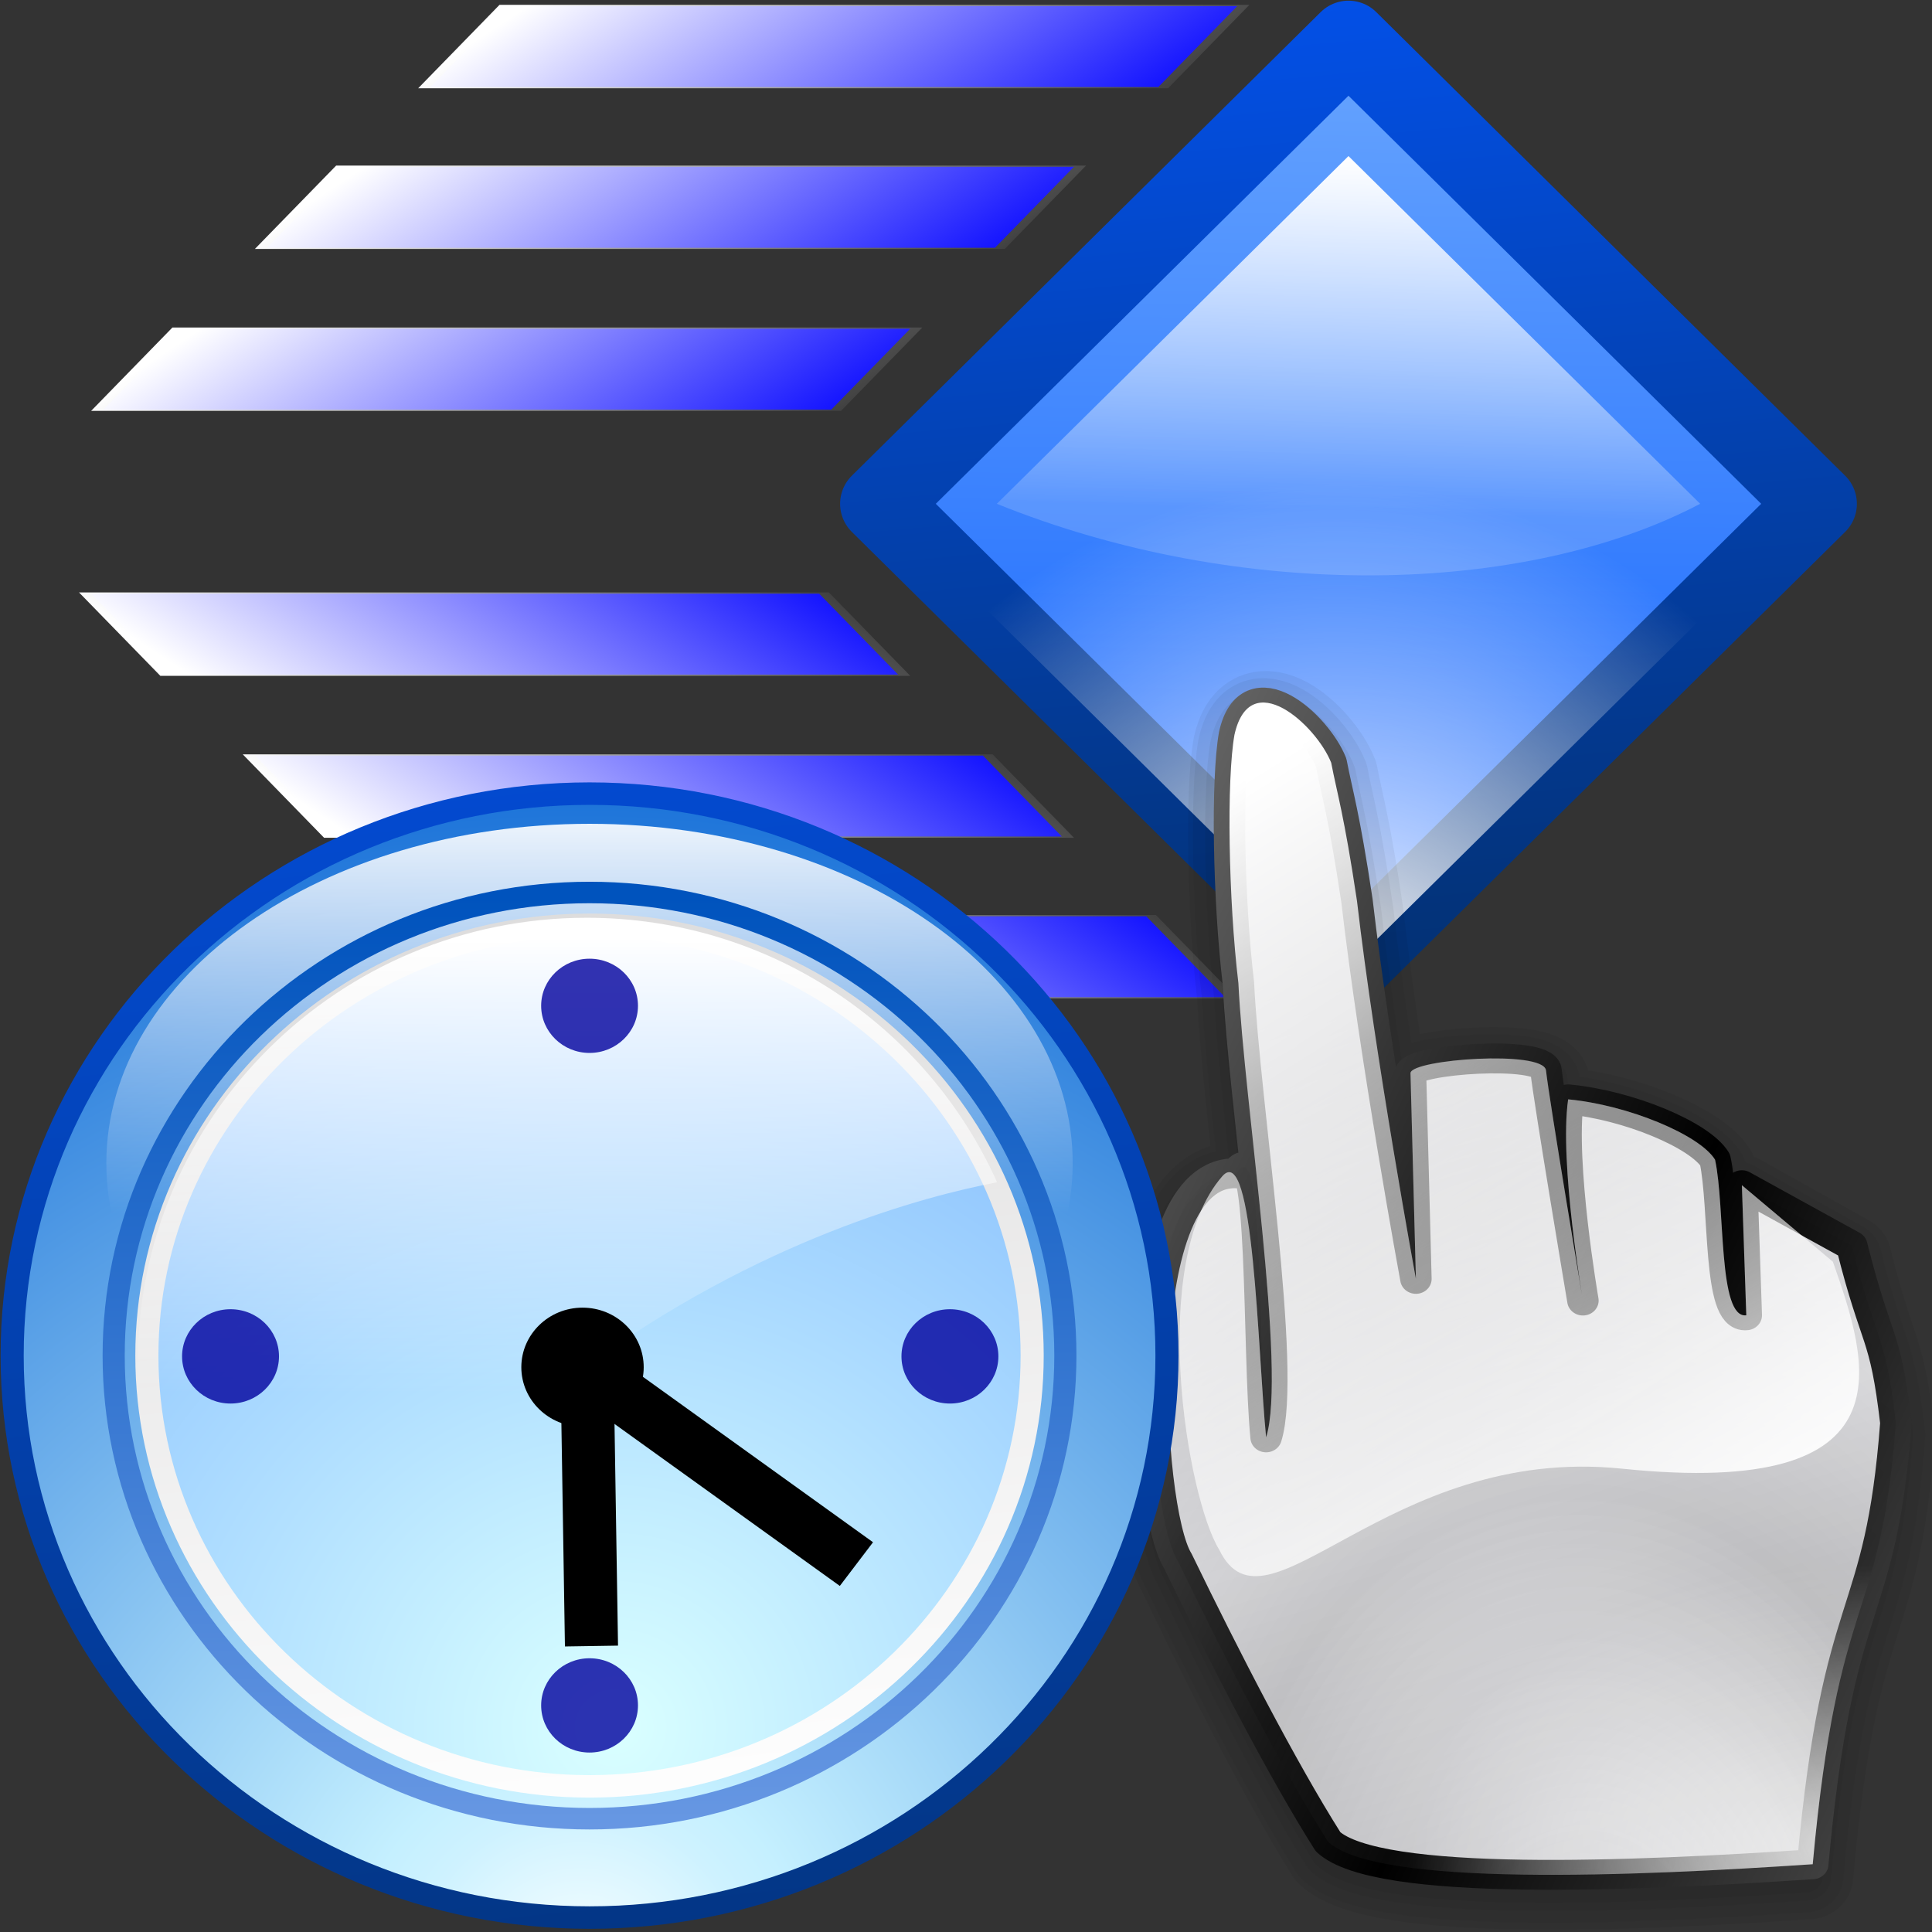
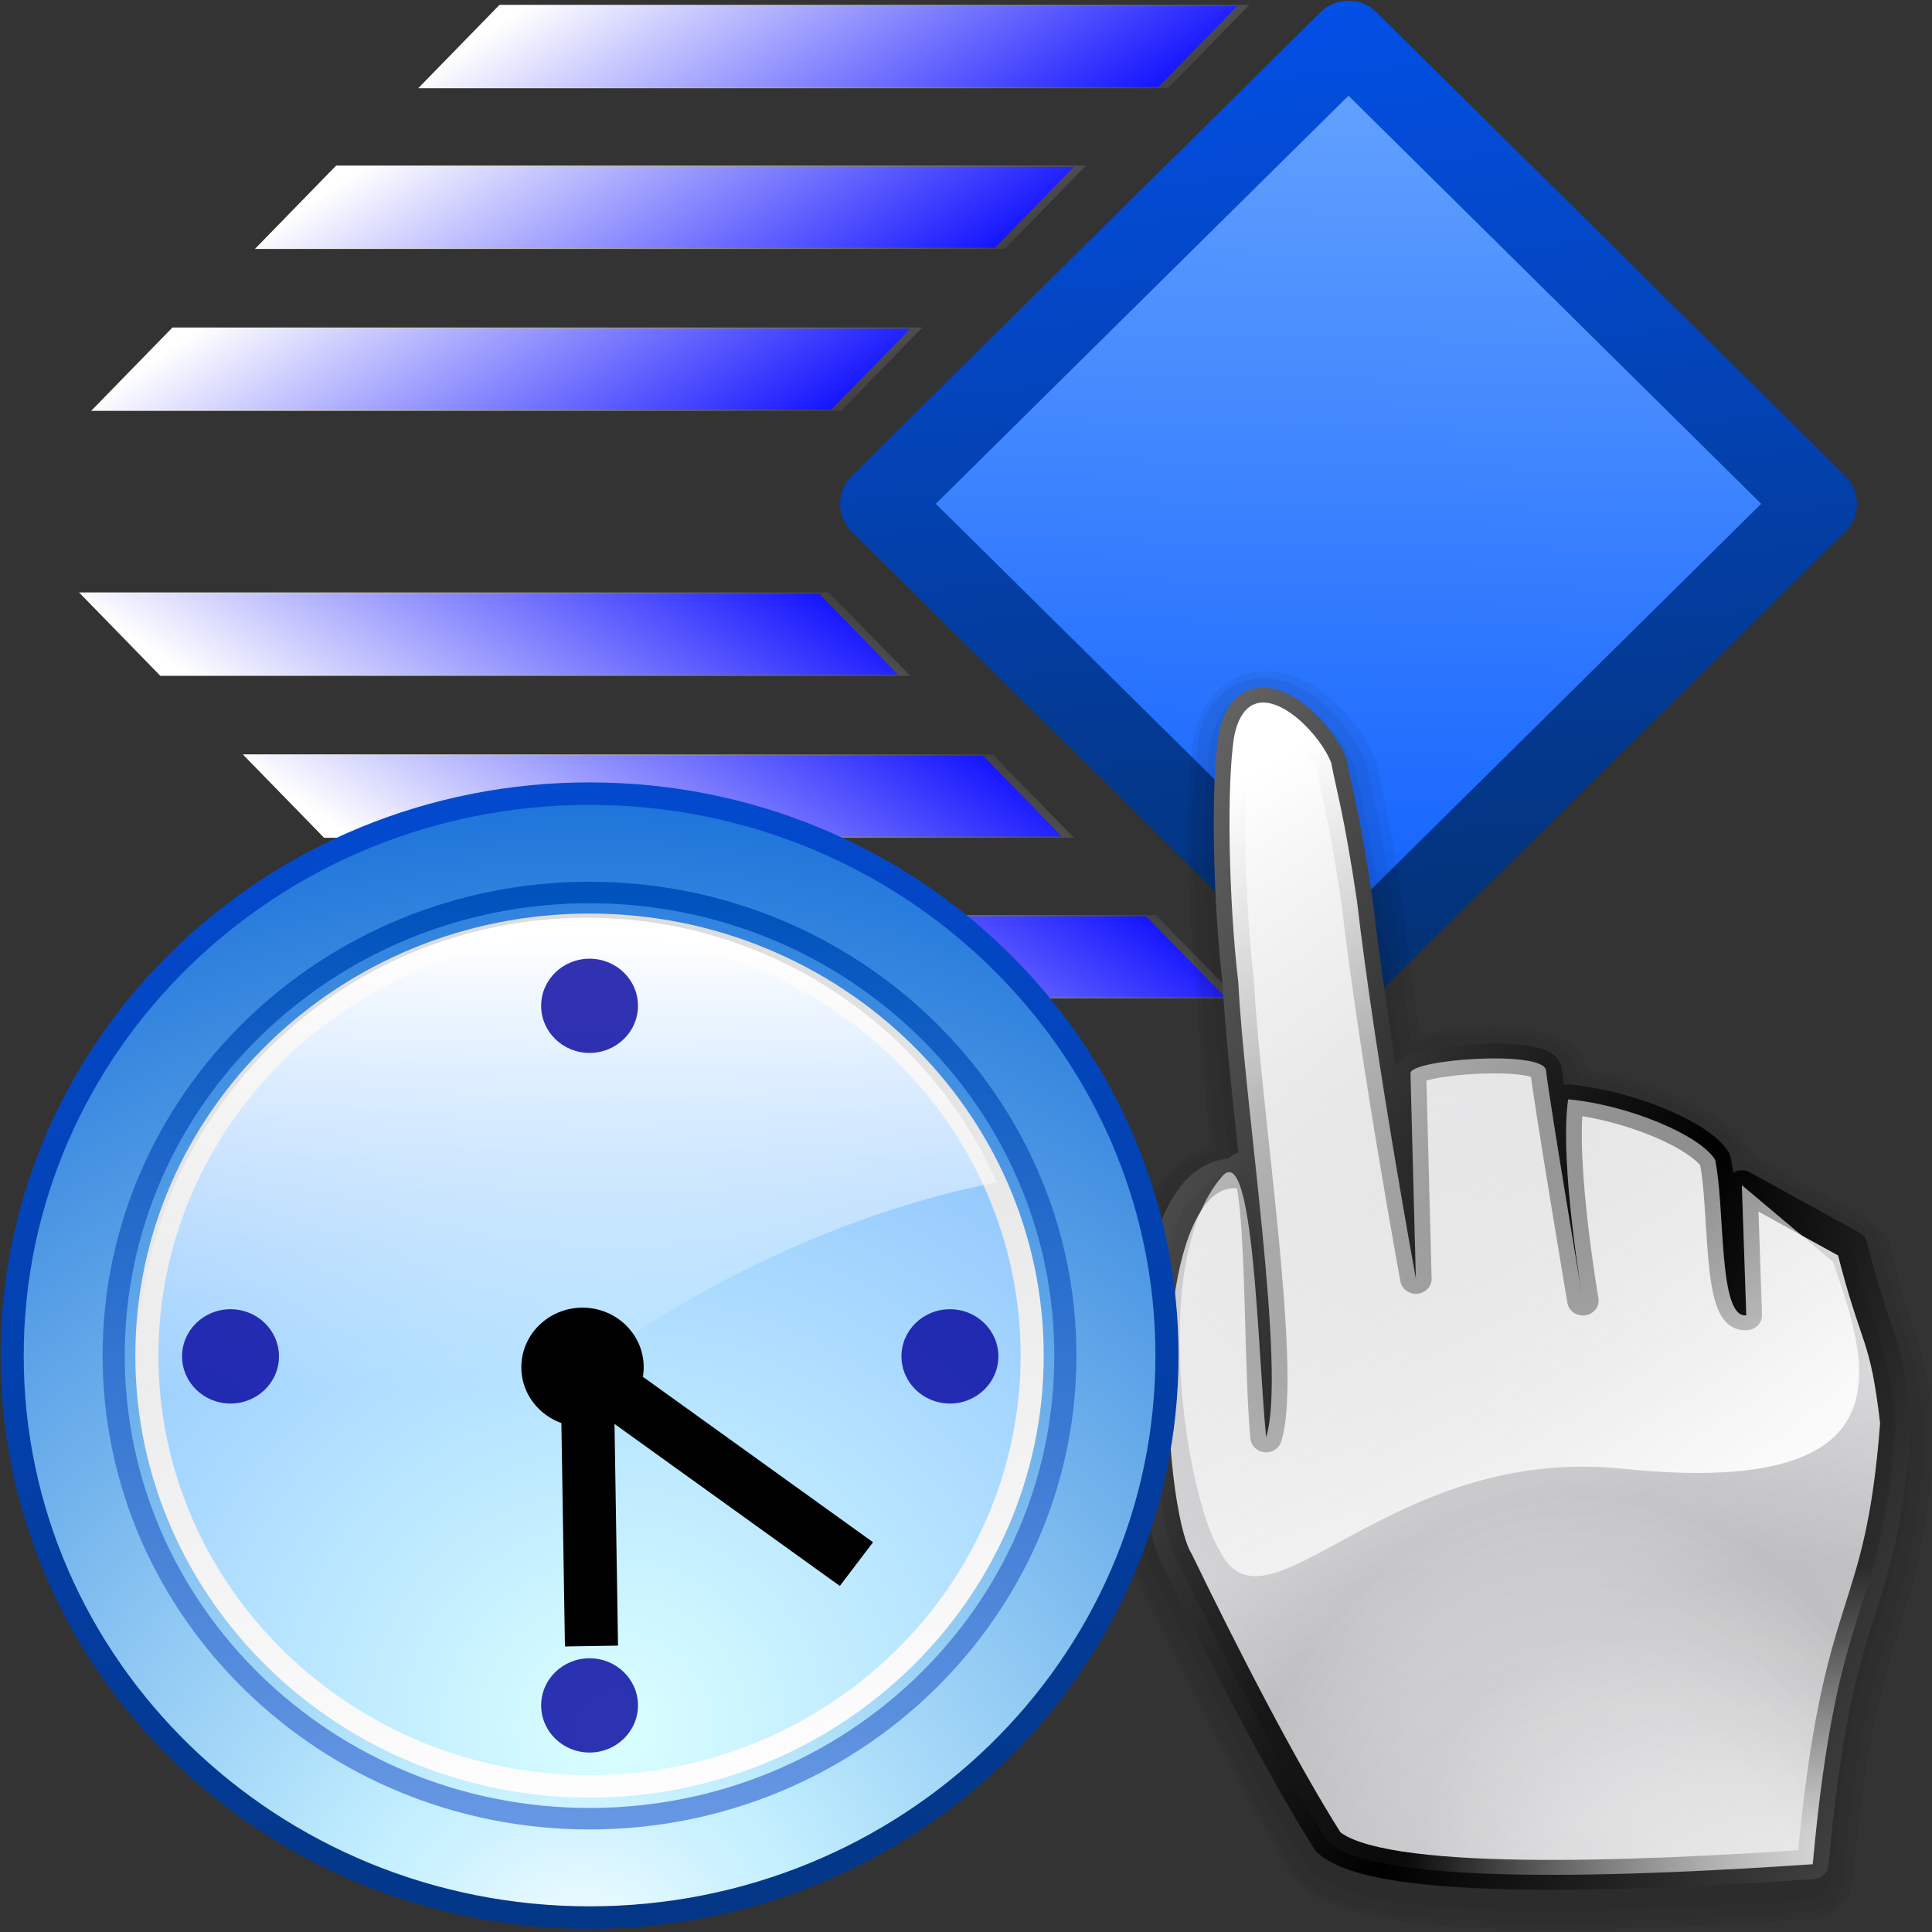
<svg xmlns="http://www.w3.org/2000/svg" xmlns:ns1="http://www.inkscape.org/namespaces/inkscape" xmlns:ns2="http://inkscape.sourceforge.net/DTD/sodipodi-0.dtd" xmlns:ns4="http://ns.adobe.com/AdobeSVGViewerExtensions/3.0/" xmlns:xlink="http://www.w3.org/1999/xlink" ns1:export-ydpi="45.000000" ns1:export-xdpi="45.000000" ns1:export-filename="/home/pinheiro/kdeplayground-artwork/oooicons/crystalsvg/animationmode.png" ns2:docname="animationmode.svg" ns2:docbase="/home/pinheiro/kdeplayground-artwork/oooicons/crystalsvg" ns1:version="0.41" ns2:version="0.32" id="svg3166" height="64px" width="64px">
  <rect width="100%" height="100%" fill="#333333" stroke="none" />
  <defs id="defs3">
    <linearGradient ns1:collect="always" xlink:href="#light100to0" id="linearGradient2269" gradientUnits="userSpaceOnUse" x1="55.024" y1="38.641" x2="55.024" y2="69.926" gradientTransform="matrix(0.325,0,0,0.325,56.565,169.429)" />
    <linearGradient id="wihitetolightgray">
      <stop style="stop-color:#ffffff;stop-opacity:1;" offset="0" id="stop1885" />
      <stop style="stop-color:#d5d4d4;stop-opacity:1;" offset="1" id="stop1886" />
    </linearGradient>
    <linearGradient ns1:collect="always" xlink:href="#wihitetolightgray" id="linearGradient4587" gradientTransform="scale(1,1)" x1="76.367" y1="201.917" x2="73.577" y2="176.396" gradientUnits="userSpaceOnUse" />
    <radialGradient cx="38.797" cy="112.961" r="67.359" fx="38.797" fy="112.961" id="blueligtmoretoblue" gradientUnits="userSpaceOnUse">
      <stop style="stop-color:#d9ffff;stop-opacity:1;" offset="0.006" id="stop3457" />
      <stop style="stop-color:#6eaafe;stop-opacity:1;" offset="0.742" id="stop3465" />
      <stop style="stop-color:#0356fe;stop-opacity:1;" offset="1" id="stop3463" />
    </radialGradient>
    <radialGradient ns1:collect="always" xlink:href="#blueligtmoretoblue" id="radialGradient2272" gradientUnits="userSpaceOnUse" cx="75.444" cy="199.579" fx="75.444" fy="199.579" r="30.888" />
    <radialGradient id="XMLID_10_" cx="56.102" cy="94.906" r="56.521" fx="56.102" fy="94.906" gradientUnits="userSpaceOnUse">
      <stop offset="0" style="stop-color:rgb(157,255,0)" id="stop138" />
      <stop offset="0.764" style="stop-color:rgb(0,151,0)" id="stop140" />
    </radialGradient>
    <radialGradient ns1:collect="always" xlink:href="#XMLID_10_" id="radialGradient2278" gradientUnits="userSpaceOnUse" cx="56.102" cy="94.906" fx="56.102" fy="94.906" r="56.521" gradientTransform="matrix(0.325,0,0,0.325,56.565,169.429)" />
    <linearGradient id="XMLID_9_" gradientUnits="userSpaceOnUse" x1="56.496" y1="146.565" x2="56.496" y2="35.901">
      <stop offset="0" style="stop-color:rgb(179,202,255)" id="stop129" />
      <stop offset="1" style="stop-color:rgb(0,83,189)" id="stop131" />
    </linearGradient>
    <linearGradient ns1:collect="always" xlink:href="#XMLID_9_" id="linearGradient2281" gradientUnits="userSpaceOnUse" x1="56.496" y1="146.565" x2="56.496" y2="35.901" gradientTransform="matrix(0.325,0,0,0.325,56.565,169.429)" />
    <linearGradient ns1:collect="always" xlink:href="#light100to0" id="linearGradient2284" gradientUnits="userSpaceOnUse" x1="56.497" y1="28.297" x2="56.497" y2="57.565" gradientTransform="matrix(0.325,0,0,0.325,56.565,169.429)" />
    <linearGradient ns1:collect="always" xlink:href="#bluedarktoblackblue" id="linearGradient5353" gradientTransform="scale(1,1)" x1="70.42" y1="162.717" x2="77.398" y2="227.646" gradientUnits="userSpaceOnUse" />
    <radialGradient id="XMLID_7_" cx="55.806" cy="109.628" r="80.573" fx="55.806" fy="109.628" gradientUnits="userSpaceOnUse">
      <stop offset="0" style="stop-color:rgb(255,255,255)" id="stop104" />
      <stop offset="0.063" style="stop-color:rgb(230,249,255)" id="stop106" />
      <stop offset="0.139" style="stop-color:rgb(206,242,255)" id="stop108" />
      <stop offset="0.185" style="stop-color:rgb(197,240,255)" id="stop2057" />
      <stop offset="1" style="stop-color:rgb(29,116,217)" id="stop2059" />
    </radialGradient>
    <radialGradient ns1:collect="always" xlink:href="#XMLID_7_" id="radialGradient2287" gradientUnits="userSpaceOnUse" cx="55.806" cy="109.628" fx="55.806" fy="109.628" r="80.573" gradientTransform="matrix(0.325,0,0,0.325,56.565,169.429)" />
    <linearGradient id="XMLID_4_" gradientUnits="userSpaceOnUse" x1="21.828" y1="52.8" x2="182.81" y2="138.443">
      <stop offset="0" style="stop-color:rgb(255,255,255)" id="stop59" />
      <stop offset="0.503" style="stop-color:rgb(231,231,231)" id="stop61" />
      <stop offset="1" style="stop-color:rgb(212,212,212)" id="stop63" />
    </linearGradient>
    <linearGradient ns1:collect="always" xlink:href="#XMLID_4_" id="linearGradient2296" gradientUnits="userSpaceOnUse" x1="21.828" y1="52.8" x2="182.81" y2="138.443" gradientTransform="matrix(0.236,0,0,0.236,61.907,177.079)" />
    <linearGradient y2="7.018" x2="9.73" y1="6.095" x1="3.664" gradientTransform="matrix(3.234,0,0,0.328,-0.604,-5.999996e-2)" gradientUnits="userSpaceOnUse" id="linearGradient3047" xlink:href="#light100to0" ns1:collect="always" />
    <linearGradient y2="7.018" x2="9.73" y1="6.095" x1="3.664" gradientTransform="matrix(3.234,0,0,0.328,-0.604,-5.999996e-2)" gradientUnits="userSpaceOnUse" id="linearGradient3045" xlink:href="#light100to0" ns1:collect="always" />
    <linearGradient y2="7.018" x2="9.73" y1="6.095" x1="3.664" gradientTransform="matrix(3.234,0,0,0.328,-0.604,-5.999996e-2)" gradientUnits="userSpaceOnUse" id="linearGradient3043" xlink:href="#light100to0" ns1:collect="always" />
    <radialGradient gradientUnits="userSpaceOnUse" id="bluedarktoblackblue" fy="112.961" fx="38.797" r="67.359" cy="112.961" cx="38.797">
      <stop id="stop2959" offset="0" style="stop-color:#0356fe;stop-opacity:1;" />
      <stop id="stop2960" offset="1" style="stop-color:#032442;stop-opacity:1;" />
    </radialGradient>
    <linearGradient gradientTransform="matrix(1.356,0,0,1.341,0.307,-1.14)" gradientUnits="userSpaceOnUse" y2="35.252" x2="34.512" y1="-3.89" x1="30.9" id="linearGradient2956" xlink:href="#bluedarktoblackblue" ns1:collect="always" />
    <radialGradient gradientUnits="userSpaceOnUse" id="bluelightlesstoblue" fy="112.961" fx="38.797" r="67.359" cy="112.961" cx="38.797">
      <stop id="stop3468" offset="0.006" style="stop-color:#d9ffff;stop-opacity:1;" />
      <stop id="stop3469" offset="0.241" style="stop-color:#6eaafe;stop-opacity:1;" />
      <stop id="stop3470" offset="1" style="stop-color:#0356fe;stop-opacity:1;" />
    </radialGradient>
    <linearGradient gradientTransform="matrix(1.356,0,0,1.341,0.307,-1.14)" gradientUnits="userSpaceOnUse" y2="27.555" x2="30.866" y1="-8.635" x1="31.632" id="linearGradient2958" xlink:href="#bluelightlesstoblue" ns1:collect="always" />
    <radialGradient gradientTransform="matrix(1.356,0,0,1.341,0.307,-1.14)" gradientUnits="userSpaceOnUse" r="13.044" fy="25.805" fx="32.423" cy="25.805" cx="32.423" id="radialGradient2970" xlink:href="#light100to0" ns1:collect="always" />
    <linearGradient y2="51.031" x2="88.704" y1="18.048" x1="55.628" gradientUnits="userSpaceOnUse" id="linearGradient2143">
      <stop id="stop2145" stop-opacity="1" offset="0" stop-color="#ffffff" />
      <stop style="stop-color:#ffffff;stop-opacity:0.165;" id="stop2147" stop-opacity="1" offset="1" stop-color="#cccccc" />
    </linearGradient>
    <linearGradient gradientTransform="matrix(1.356,0,0,1.341,-2.406,-1.14)" y2="13.49" x2="34.316" y1="4.705" x1="34.576" gradientUnits="userSpaceOnUse" id="linearGradient2945" xlink:href="#linearGradient2143" ns1:collect="always" />
    <linearGradient ns1:collect="always" xlink:href="#light100to0" id="linearGradient8145" gradientUnits="userSpaceOnUse" gradientTransform="scale(0.859,1.164)" spreadMethod="pad" x1="72.409" y1="146.024" x2="87.292" y2="179.083" />
    <linearGradient ns1:collect="always" xlink:href="#light100to0" id="linearGradient7383" gradientTransform="scale(0.859,1.164)" x1="89.26" y1="186.239" x2="79.174" y2="158.886" gradientUnits="userSpaceOnUse" spreadMethod="pad" />
    <linearGradient id="shadow0wto25to0">
      <stop style="stop-color:#ffffff;stop-opacity:0;" offset="0" id="stop3437" />
      <stop style="stop-color:#000000;stop-opacity:0.279;" offset="0.5" id="stop3438" />
      <stop style="stop-color:#000000;stop-opacity:0;" offset="1" id="stop3439" />
    </linearGradient>
    <radialGradient ns1:collect="always" xlink:href="#shadow0wto25to0" id="radialGradient6623" gradientTransform="scale(0.832,1.202)" cx="85.726" cy="199.524" fx="85.726" fy="199.524" r="46.233" gradientUnits="userSpaceOnUse" />
    <linearGradient id="light90to0">
      <stop style="stop-color:#ffffff;stop-opacity:0.908;" offset="0" id="stop1890" />
      <stop style="stop-color:#ffffff;stop-opacity:0;" offset="1" id="stop1892" />
    </linearGradient>
    <radialGradient ns1:collect="always" xlink:href="#light90to0" id="radialGradient5843" gradientTransform="scale(1.208,0.828)" cx="69.911" cy="279.371" fx="69.911" fy="279.371" r="18.067" gradientUnits="userSpaceOnUse" spreadMethod="pad" />
    <linearGradient id="blacktowhite">
      <stop style="stop-color:#000000;stop-opacity:1;" offset="0" id="stop2476" />
      <stop style="stop-color:#ffffff;stop-opacity:1;" offset="1" id="stop2475" />
    </linearGradient>
    <linearGradient ns1:collect="always" xlink:href="#blacktowhite" id="linearGradient2752" gradientTransform="scale(0.778,1.285)" x1="96.976" y1="157.148" x2="24.387" y2="99.69" gradientUnits="userSpaceOnUse" spreadMethod="reflect" />
    <linearGradient id="greylighttograyw">
      <stop style="stop-color:#b5b5b8;stop-opacity:1;" offset="0" id="stop575" />
      <stop style="stop-color:#ebebee;stop-opacity:1;" offset="1" id="stop576" />
    </linearGradient>
    <linearGradient ns1:collect="always" xlink:href="#greylighttograyw" id="linearGradient5073" gradientTransform="scale(0.778,1.285)" x1="78.249" y1="136.517" x2="83.356" y2="165.427" gradientUnits="userSpaceOnUse" spreadMethod="reflect" />
    <linearGradient y2="7.018" x2="9.73" y1="6.095" x1="3.664" gradientTransform="matrix(3.234,0,0,0.328,-0.604,-5.999996e-2)" gradientUnits="userSpaceOnUse" id="linearGradient3010" xlink:href="#light100to0" ns1:collect="always" />
    <linearGradient y2="7.018" x2="9.73" y1="6.095" x1="3.664" gradientTransform="matrix(3.234,0,0,0.328,-0.604,-5.999996e-2)" gradientUnits="userSpaceOnUse" id="linearGradient3002" xlink:href="#light100to0" ns1:collect="always" />
    <linearGradient id="light100to0">
      <stop style="stop-color:#ffffff;stop-opacity:1;" offset="0" id="stop2764" />
      <stop style="stop-color:#ffffff;stop-opacity:0;" offset="1" id="stop2765" />
    </linearGradient>
    <linearGradient gradientUnits="userSpaceOnUse" y2="7.018" x2="9.73" y1="6.095" x1="3.664" gradientTransform="matrix(3.234,0,0,0.328,-0.604,-5.999996e-2)" id="linearGradient2990" xlink:href="#light100to0" ns1:collect="always" />
    <linearGradient id="linearGradient589">
      <stop id="stop590" offset="0" style="stop-color:#ffffff;stop-opacity:0.906;" />
      <stop id="stop591" offset="1" style="stop-color:#f5ffff;stop-opacity:0;" />
    </linearGradient>
    <linearGradient y2="51.1" x2="32.431" y1="0.549" x1="32.431" gradientTransform="scale(1.246,0.802)" gradientUnits="userSpaceOnUse" id="linearGradient3164" xlink:href="#linearGradient589" ns1:collect="always" />
    <linearGradient id="linearGradient633">
      <stop id="stop634" offset="0" style="stop-color:#ffdf00;stop-opacity:1;" />
      <stop id="stop635" offset="1" style="stop-color:#ffaa0a;stop-opacity:1;" />
    </linearGradient>
    <radialGradient r="157.041" fy="554.131" fx="360.428" cy="554.131" cx="360.428" gradientTransform="matrix(0.236,0,0,0.234,-45.097,-54.578)" gradientUnits="userSpaceOnUse" id="radialGradient3162" xlink:href="#linearGradient633" ns1:collect="always" />
    <linearGradient id="linearGradient570">
      <stop id="stop571" offset="0" style="stop-color:#ffffff;stop-opacity:1;" />
      <stop id="stop572" offset="1" style="stop-color:#8f8f97;stop-opacity:1;" />
    </linearGradient>
    <linearGradient y2="565.147" x2="322.478" y1="661.195" x1="327.052" gradientTransform="scale(1.012,0.988)" gradientUnits="userSpaceOnUse" id="linearGradient3160" xlink:href="#linearGradient570" ns1:collect="always" />
  </defs>
  <ns2:namedview ns1:window-y="391" ns1:window-x="0" ns1:window-height="536" ns1:window-width="640" ns1:grid-bbox="true" ns1:document-units="px" showgrid="true" ns1:current-layer="layer1" ns1:cy="32.000000" ns1:cx="32.000000" ns1:zoom="5.5000000" ns1:pageshadow="2" ns1:pageopacity="0.0" borderopacity="1.0" bordercolor="#666666" pagecolor="#ffffff" id="base" />
  <g ns1:groupmode="layer" ns1:label="Layer 1" id="layer1">
    <g id="g1397">
      <g transform="matrix(1.356,0,0,-1.341,-9.423490e-2,34.376)" id="g3023">
        <g id="g3025">
          <path ns2:nodetypes="ccccc" id="path3027" d="M 12.214,1 L 30,1 L 28.071,3 L 10.286,3 L 12.214,1 z " style="fill:#0000ff;fill-opacity:1;stroke:none;stroke-width:1.74;stroke-linecap:round;stroke-linejoin:round;stroke-miterlimit:4;stroke-opacity:1" />
          <path ns2:nodetypes="ccccc" id="path3029" d="M 11.976,0.97 L 30.296,0.97 L 28.309,3.03 L 9.99,3.03 L 11.976,0.97 z " style="fill:url(#linearGradient3043);fill-opacity:1;stroke:none;stroke-width:1.74;stroke-linecap:round;stroke-linejoin:round;stroke-miterlimit:4;stroke-opacity:1" />
        </g>
        <g transform="translate(-3.99,3.97)" id="g3031">
          <path ns2:nodetypes="ccccc" id="path3033" d="M 12.214,1 L 30,1 L 28.071,3 L 10.286,3 L 12.214,1 z " style="fill:#0000ff;fill-opacity:1;stroke:none;stroke-width:1.74;stroke-linecap:round;stroke-linejoin:round;stroke-miterlimit:4;stroke-opacity:1" />
          <path ns2:nodetypes="ccccc" id="path3035" d="M 11.976,0.97 L 30.296,0.97 L 28.309,3.03 L 9.99,3.03 L 11.976,0.97 z " style="fill:url(#linearGradient3045);fill-opacity:1;stroke:none;stroke-width:1.74;stroke-linecap:round;stroke-linejoin:round;stroke-miterlimit:4;stroke-opacity:1" />
        </g>
        <g transform="translate(-7.99,7.97)" id="g3037">
          <path ns2:nodetypes="ccccc" id="path3039" d="M 12.214,1 L 30,1 L 28.071,3 L 10.286,3 L 12.214,1 z " style="fill:#0000ff;fill-opacity:1;stroke:none;stroke-width:1.74;stroke-linecap:round;stroke-linejoin:round;stroke-miterlimit:4;stroke-opacity:1" />
          <path ns2:nodetypes="ccccc" id="path3041" d="M 11.976,0.97 L 30.296,0.97 L 28.309,3.03 L 9.99,3.03 L 11.976,0.97 z " style="fill:url(#linearGradient3047);fill-opacity:1;stroke:none;stroke-width:1.74;stroke-linecap:round;stroke-linejoin:round;stroke-miterlimit:4;stroke-opacity:1" />
        </g>
      </g>
      <path id="rect2086" d="M 44.67,1.331 L 60.203,16.689 L 44.67,32.046 L 29.138,16.689 L 44.67,1.331 z " style="fill:url(#linearGradient2958);fill-opacity:1;stroke:url(#linearGradient2956);stroke-width:2.617;stroke-linecap:round;stroke-linejoin:round;stroke-miterlimit:4;stroke-opacity:1" />
-       <path id="path2960" d="M 44.67,1.331 L 60.203,16.689 L 44.67,32.046 L 29.138,16.689 L 44.67,1.331 z " style="fill:url(#radialGradient2970);fill-opacity:1;stroke:none;stroke-width:1.94;stroke-linecap:round;stroke-linejoin:round;stroke-miterlimit:4;stroke-opacity:1" />
-       <path ns2:nodetypes="cccc" id="path2125" d="M 44.67,5.17 L 56.32,16.689 C 50.491,19.754 41.078,19.946 33.021,16.689 L 44.67,5.17 z " style="fill:url(#linearGradient2945);fill-opacity:1;stroke:none;stroke-width:2.54;stroke-linecap:round;stroke-linejoin:round;stroke-miterlimit:4;stroke-opacity:1" />
      <g transform="matrix(1.356,0,0,1.341,0.307,-1.14)" id="g3012">
        <g id="g2992">
          <path ns2:nodetypes="ccccc" id="path2181" d="M 12.214,1 L 30,1 L 28.071,3 L 10.286,3 L 12.214,1 z " style="fill:#0000ff;fill-opacity:1;stroke:none;stroke-width:1.74;stroke-linecap:round;stroke-linejoin:round;stroke-miterlimit:4;stroke-opacity:1" />
          <path ns2:nodetypes="ccccc" id="path2982" d="M 11.976,0.97 L 30.296,0.97 L 28.309,3.03 L 9.99,3.03 L 11.976,0.97 z " style="fill:url(#linearGradient2990);fill-opacity:1;stroke:none;stroke-width:1.74;stroke-linecap:round;stroke-linejoin:round;stroke-miterlimit:4;stroke-opacity:1" />
        </g>
        <g transform="translate(-3.99,3.97)" id="g2996">
          <path ns2:nodetypes="ccccc" id="path2998" d="M 12.214,1 L 30,1 L 28.071,3 L 10.286,3 L 12.214,1 z " style="fill:#0000ff;fill-opacity:1;stroke:none;stroke-width:1.74;stroke-linecap:round;stroke-linejoin:round;stroke-miterlimit:4;stroke-opacity:1" />
          <path ns2:nodetypes="ccccc" id="path3000" d="M 11.976,0.97 L 30.296,0.97 L 28.309,3.03 L 9.99,3.03 L 11.976,0.97 z " style="fill:url(#linearGradient3002);fill-opacity:1;stroke:none;stroke-width:1.74;stroke-linecap:round;stroke-linejoin:round;stroke-miterlimit:4;stroke-opacity:1" />
        </g>
        <g transform="translate(-7.99,7.97)" id="g3004">
          <path ns2:nodetypes="ccccc" id="path3006" d="M 12.214,1 L 30,1 L 28.071,3 L 10.286,3 L 12.214,1 z " style="fill:#0000ff;fill-opacity:1;stroke:none;stroke-width:1.74;stroke-linecap:round;stroke-linejoin:round;stroke-miterlimit:4;stroke-opacity:1" />
          <path ns2:nodetypes="ccccc" id="path3008" d="M 11.976,0.97 L 30.296,0.97 L 28.309,3.03 L 9.99,3.03 L 11.976,0.97 z " style="fill:url(#linearGradient3010);fill-opacity:1;stroke:none;stroke-width:1.74;stroke-linecap:round;stroke-linejoin:round;stroke-miterlimit:4;stroke-opacity:1" />
        </g>
      </g>
    </g>
    <g id="g11205" transform="matrix(0.656,-2.127977e-2,2.257639e-2,0.623,0.389,-81.133)">
      <g id="g11199" transform="matrix(0.986,0,0,1,65.876,0.626)">
        <path style="fill:none;fill-opacity:1;fill-rule:evenodd;stroke:#000000;stroke-width:2.588;stroke-linejoin:round;stroke-miterlimit:4;stroke-opacity:0.054" d="M 20.054,199.407 C 21.137,204.76 21.581,203.966 21.956,208.89 C 20.798,219.751 18.74,217.456 16.954,232.188 C 7.987,232.519 -5.057,232.673 -7.452,230.157 C -9.633,226.233 -12.344,220.167 -14.528,214.959 C -16.068,212.119 -16.367,194.087 -10.839,194.502 C -9.354,192.025 -10.107,203.951 -9.836,208.577 C -8.663,205.121 -10.33,190.848 -10.404,184.405 C -10.757,179.921 -10.631,173.579 -10.148,171.206 C -9.234,167.517 -6.006,170.831 -5.32,172.858 C -5.082,174.49 -4.769,175.605 -4.272,180.241 C -3.638,188.627 -1.991,200.417 -1.991,200.417 C -1.991,200.417 -1.888,189.47 -1.888,189.47 C -1.767,188.745 4.831,188.473 4.951,189.56 C 5.072,191.252 6.393,201.856 6.393,201.856 C 6.393,201.856 5.441,194.493 6.016,191.144 C 9.036,191.546 12.597,193.263 13.316,194.603 C 13.748,197.148 13.168,203.054 14.606,202.92 L 14.621,196.002 L 20.054,199.407 z " id="path11193" ns2:nodetypes="cccccccccccccccccccc" />
        <path style="fill:none;fill-opacity:1;fill-rule:evenodd;stroke:#000000;stroke-width:3.838;stroke-linejoin:round;stroke-miterlimit:4;stroke-opacity:0.054" d="M 20.054,199.407 C 21.137,204.76 21.581,203.966 21.956,208.89 C 20.798,219.751 18.74,217.456 16.954,232.188 C 7.987,232.519 -5.057,232.673 -7.452,230.157 C -9.633,226.233 -12.344,220.167 -14.528,214.959 C -16.068,212.119 -16.367,194.087 -10.839,194.502 C -9.354,192.025 -10.107,203.951 -9.836,208.577 C -8.663,205.121 -10.33,190.848 -10.404,184.405 C -10.757,179.921 -10.631,173.579 -10.148,171.206 C -9.234,167.517 -6.006,170.831 -5.32,172.858 C -5.082,174.49 -4.769,175.605 -4.272,180.241 C -3.638,188.627 -1.991,200.417 -1.991,200.417 C -1.991,200.417 -1.888,189.47 -1.888,189.47 C -1.767,188.745 4.831,188.473 4.951,189.56 C 5.072,191.252 6.393,201.856 6.393,201.856 C 6.393,201.856 5.441,194.493 6.016,191.144 C 9.036,191.546 12.597,193.263 13.316,194.603 C 13.748,197.148 13.168,203.054 14.606,202.92 L 14.621,196.002 L 20.054,199.407 z " id="path11191" ns2:nodetypes="cccccccccccccccccccc" />
        <path style="fill:none;fill-opacity:1;fill-rule:evenodd;stroke:#000000;stroke-width:4.588;stroke-linejoin:round;stroke-miterlimit:4;stroke-opacity:0.054" d="M 20.181,199.407 C 21.264,204.76 21.707,203.966 22.083,208.89 C 20.924,219.751 18.866,217.456 17.081,232.188 C 8.113,232.519 -4.93,232.673 -7.325,230.157 C -9.507,226.233 -12.217,220.167 -14.401,214.959 C -15.941,212.119 -16.24,194.087 -10.712,194.502 C -9.228,192.025 -9.98,203.951 -9.709,208.577 C -8.536,205.121 -10.203,190.848 -10.277,184.405 C -10.63,179.921 -10.505,173.579 -10.022,171.206 C -9.107,167.517 -5.879,170.831 -5.193,172.858 C -4.955,174.49 -4.642,175.605 -4.146,180.241 C -3.511,188.627 -1.865,200.417 -1.865,200.417 C -1.865,200.417 -1.761,189.47 -1.761,189.47 C -1.641,188.745 4.957,188.473 5.078,189.56 C 5.199,191.252 6.52,201.856 6.52,201.856 C 6.52,201.856 5.568,194.493 6.143,191.144 C 9.163,191.546 12.724,193.263 13.443,194.603 C 13.874,197.148 13.295,203.054 14.733,202.92 L 14.747,196.002 L 20.181,199.407 z " id="path10423" ns2:nodetypes="cccccccccccccccccccc" />
-         <path style="fill:none;fill-opacity:1;fill-rule:evenodd;stroke:#000000;stroke-width:1.712;stroke-linejoin:round;stroke-miterlimit:4;stroke-opacity:0.054" d="M 20.054,199.407 C 21.137,204.76 21.581,203.966 21.956,208.89 C 20.798,219.751 18.74,217.456 16.954,232.188 C 7.987,232.519 -5.057,232.673 -7.452,230.157 C -9.633,226.233 -12.344,220.167 -14.528,214.959 C -16.068,212.119 -16.367,194.087 -10.839,194.502 C -9.354,192.025 -10.107,203.951 -9.836,208.577 C -8.663,205.121 -10.33,190.848 -10.404,184.405 C -10.757,179.921 -10.631,173.579 -10.148,171.206 C -9.234,167.517 -6.006,170.831 -5.32,172.858 C -5.082,174.49 -4.769,175.605 -4.272,180.241 C -3.638,188.627 -1.991,200.417 -1.991,200.417 C -1.991,200.417 -1.888,189.47 -1.888,189.47 C -1.767,188.745 4.831,188.473 4.951,189.56 C 5.072,191.252 6.393,201.856 6.393,201.856 C 6.393,201.856 5.441,194.493 6.016,191.144 C 9.036,191.546 12.597,193.263 13.316,194.603 C 13.748,197.148 13.168,203.054 14.606,202.92 L 14.621,196.002 L 20.054,199.407 z " id="path11195" ns2:nodetypes="cccccccccccccccccccc" />
      </g>
      <path style="fill:none;fill-opacity:1;fill-rule:evenodd;stroke:#000000;stroke-width:0.962;stroke-linejoin:round;stroke-miterlimit:4;stroke-opacity:0.054" d="M 86.054,199.407 C 87.137,204.76 87.581,203.966 87.956,208.89 C 86.798,219.751 84.74,217.456 82.954,232.188 C 73.987,232.519 60.943,232.673 58.548,230.157 C 56.367,226.233 53.656,220.167 51.472,214.959 C 49.932,212.119 49.633,194.087 55.161,194.502 C 56.646,192.025 55.893,203.951 56.164,208.577 C 57.337,205.121 55.67,190.848 55.596,184.405 C 55.243,179.921 55.369,173.579 55.852,171.206 C 56.766,167.517 59.994,170.831 60.68,172.858 C 60.918,174.49 61.231,175.605 61.728,180.241 C 62.362,188.627 64.009,200.417 64.009,200.417 C 64.009,200.417 64.112,189.47 64.112,189.47 C 64.233,188.745 70.831,188.473 70.951,189.56 C 71.072,191.252 72.393,201.856 72.393,201.856 C 72.393,201.856 71.441,194.493 72.016,191.144 C 75.036,191.546 78.597,193.263 79.316,194.603 C 79.748,197.148 79.168,203.054 80.606,202.92 L 80.621,196.002 L 86.054,199.407 z " id="path11197" ns2:nodetypes="cccccccccccccccccccc" />
      <path style="fill:url(#linearGradient5073);fill-opacity:1;fill-rule:evenodd;stroke:url(#linearGradient2752);stroke-width:1.587;stroke-linejoin:round;stroke-miterlimit:4;stroke-opacity:1" d="M 86.054,199.407 C 87.137,204.76 87.581,203.966 87.956,208.89 C 86.798,219.751 84.74,217.456 82.954,232.188 C 73.987,232.519 60.943,232.673 58.548,230.157 C 56.367,226.233 53.656,220.167 51.472,214.959 C 49.932,212.119 49.633,194.087 55.161,194.502 C 56.646,192.025 55.893,203.951 56.164,208.577 C 57.337,205.121 55.67,190.848 55.596,184.405 C 55.243,179.921 55.369,173.579 55.852,171.206 C 56.766,167.517 59.994,170.831 60.68,172.858 C 60.918,174.49 61.231,175.605 61.728,180.241 C 62.362,188.627 64.009,200.417 64.009,200.417 C 64.009,200.417 64.112,189.47 64.112,189.47 C 64.233,188.745 70.831,188.473 70.951,189.56 C 71.072,191.252 72.393,201.856 72.393,201.856 C 72.393,201.856 71.441,194.493 72.016,191.144 C 75.036,191.546 78.597,193.263 79.316,194.603 C 79.748,197.148 79.168,203.054 80.606,202.92 L 80.621,196.002 L 86.054,199.407 z " id="path11247" ns2:nodetypes="cccccccccccccccccccc" />
      <path style="fill:url(#radialGradient5843);fill-opacity:1;fill-rule:evenodd;stroke:none;stroke-width:1.587;stroke-linejoin:round;stroke-miterlimit:4;stroke-opacity:1" d="M 87.956,208.89 C 86.798,219.751 84.74,217.456 82.954,232.188 C 73.987,232.519 60.943,232.673 58.548,230.157 C 56.367,226.233 53.656,220.167 51.472,214.959 C 49.932,212.119 87.581,203.966 87.956,208.89 z " id="path5075" ns2:nodetypes="ccccc" />
      <path style="opacity:0.522;fill:url(#radialGradient6623);fill-opacity:1;fill-rule:evenodd;stroke:none;stroke-width:1.587;stroke-linejoin:round;stroke-miterlimit:4;stroke-opacity:1" d="M 86.054,199.407 C 87.137,204.76 87.581,203.966 87.956,208.89 C 86.798,219.751 84.74,217.456 82.954,232.188 C 73.987,232.519 60.943,232.673 58.548,230.157 C 56.367,226.233 53.656,220.167 51.472,214.959 C 49.932,212.119 49.633,194.087 55.161,194.502 C 56.646,192.025 55.893,203.951 56.164,208.577 C 57.337,205.121 55.67,190.848 55.596,184.405 C 55.243,179.921 61.231,175.605 61.728,180.241 C 62.362,188.627 64.009,200.417 64.009,200.417 C 64.009,200.417 64.112,189.47 64.112,189.47 C 64.233,188.745 70.831,188.473 70.951,189.56 C 71.072,191.252 72.393,201.856 72.393,201.856 C 72.393,201.856 71.441,194.493 72.016,191.144 C 75.036,191.546 78.597,193.263 79.316,194.603 C 79.748,197.148 79.168,203.054 80.606,202.92 L 80.621,196.002 L 86.054,199.407 z " id="path6615" ns2:nodetypes="cccccccccccccccccc" />
      <path style="fill:url(#linearGradient7383);fill-opacity:1;fill-rule:evenodd;stroke:none;stroke-width:1.587;stroke-linejoin:round;stroke-miterlimit:4;stroke-opacity:1" d="M 85.073,200.225 C 86.647,205.577 88.822,212.968 74.056,210.852 C 62.227,209.157 55.782,219.677 53.598,214.468 C 52.058,211.628 50.514,199.049 54.428,194.636 C 56.09,192.762 55.893,203.951 56.164,208.577 C 57.337,205.121 55.67,190.848 55.596,184.405 C 55.243,179.921 55.369,173.579 55.852,171.206 C 56.766,167.517 59.994,170.831 60.68,172.858 C 60.918,174.49 61.231,175.605 61.728,180.241 C 62.362,188.627 64.009,200.417 64.009,200.417 C 64.009,200.417 64.112,189.47 64.112,189.47 C 64.233,188.745 70.831,188.473 70.951,189.56 C 71.072,191.252 72.393,201.856 72.393,201.856 C 72.393,201.856 71.441,194.493 72.016,191.144 C 75.036,191.546 78.597,193.263 79.316,194.603 C 79.748,197.148 79.168,203.054 80.606,202.92 L 80.621,196.002 L 85.073,200.225 z " id="path4307" ns2:nodetypes="cscscccccccccccccc" />
      <path style="fill:url(#linearGradient8145);fill-opacity:1;fill-rule:evenodd;stroke:none;stroke-width:1.587;stroke-linejoin:round;stroke-miterlimit:4;stroke-opacity:1" d="M 85.073,200.225 C 86.647,205.577 88.822,212.968 74.056,210.852 C 62.227,209.157 55.782,219.677 53.598,214.468 C 52.058,211.628 50.514,199.049 54.428,194.636 C 56.09,192.762 55.893,203.951 56.164,208.577 C 57.337,205.121 55.67,190.848 55.596,184.405 C 55.243,179.921 55.369,173.579 55.852,171.206 C 56.766,167.517 59.994,170.831 60.68,172.858 C 60.918,174.49 61.231,175.605 61.728,180.241 C 62.362,188.627 64.009,200.417 64.009,200.417 C 64.009,200.417 64.112,189.47 64.112,189.47 C 64.233,188.745 70.831,188.473 70.951,189.56 C 71.072,191.252 72.393,201.856 72.393,201.856 C 72.393,201.856 71.441,194.493 72.016,191.144 C 75.036,191.546 78.597,193.263 79.316,194.603 C 79.748,197.148 79.168,203.054 80.606,202.92 L 80.621,196.002 L 85.073,200.225 z " id="path7385" ns2:nodetypes="cscscccccccccccccc" />
    </g>
    <g id="g6127" transform="matrix(1.531,0,0,1.49,-95.161,-240.134)">
      <path d="M 77.413,196.552 L 77.413,193.564 C 75.395,194.407 73.191,194.892 70.88,194.934 L 70.88,196.552 L 77.413,196.552 z " style="fill:none" id="path55" />
-       <path d="M 77.413,191.653 L 70.88,191.653 L 70.88,194.934 C 73.191,194.892 75.395,194.407 77.413,193.564 L 77.413,191.653 z " style="fill:url(#linearGradient2296)" id="path66" />
      <path d="M 81.077,195.018 C 81.077,195.415 81.179,195.711 81.384,195.906 C 81.588,196.101 81.898,196.199 82.314,196.199 C 82.908,196.199 83.332,196.102 83.586,195.908 C 83.84,195.714 83.967,195.344 83.967,194.799 L 83.967,194.619 L 83.967,192.716 C 82.944,192.921 82.206,193.204 81.754,193.565 C 81.303,193.925 81.077,194.409 81.077,195.018 z " style="fill:none" id="path68" />
      <path d="M 82.775,184.077 C 82.911,184.214 83.046,184.349 83.182,184.485 L 83.182,183.564 C 83.046,183.704 82.911,183.844 82.775,183.984 C 82.775,184.015 82.775,184.047 82.775,184.077 z " style="fill:none" id="path87" />
      <path d="M 82.798,185.96 C 82.758,185.677 82.317,185.331 82.116,185.184 C 82.084,185.184 82.053,185.184 82.022,185.184 C 81.998,185.207 81.974,185.23 81.951,185.254 C 81.948,185.665 81.952,185.949 81.951,186.266 C 82.249,186.557 82.548,186.846 82.844,187.136 C 82.876,187.136 82.908,187.136 82.939,187.136 C 82.962,187.113 82.987,187.089 83.01,187.066 C 83.01,187.027 83.01,186.987 83.01,186.949 C 82.923,186.846 82.838,186.745 82.751,186.642 C 82.884,186.642 83.018,186.642 83.151,186.642 C 83.161,186.653 83.171,186.663 83.182,186.674 L 83.182,185.973 C 82.992,186.004 83.067,186 82.798,185.96 z " style="fill:none" id="path89" />
      <path d="M 87.406,191.303 C 87.406,198.202 81.813,203.796 74.913,203.796 C 68.012,203.796 62.419,198.202 62.419,191.303 C 62.419,184.402 68.012,178.808 74.913,178.808 C 81.813,178.808 87.406,184.402 87.406,191.303 z " style="fill:url(#radialGradient2287);fill-rule:evenodd;stroke:url(#linearGradient5353);stroke-width:0.5;stroke-miterlimit:4" id="path115" />
-       <path ns4:adobe-blending-mode="screen" d="M 85.366,187.022 C 85.366,191.188 80.685,194.564 74.913,194.564 C 69.139,194.564 64.457,191.188 64.457,187.022 C 64.457,182.857 69.139,179.479 74.913,179.479 C 80.685,179.479 85.366,182.857 85.366,187.022 z " style="fill:url(#linearGradient2284);fill-opacity:1;stroke:none" id="path124" />
      <path d="M 74.911,180.767 C 69.102,180.767 64.376,185.493 64.376,191.301 C 64.376,197.111 69.102,201.837 74.911,201.837 C 80.721,201.837 85.447,197.111 85.447,191.301 C 85.447,185.493 80.721,180.767 74.911,180.767 z M 74.911,201.359 C 69.357,201.359 64.855,196.857 64.855,191.301 C 64.855,185.748 69.357,181.245 74.911,181.245 C 80.466,181.245 84.968,185.748 84.968,191.301 C 84.968,196.857 80.466,201.359 74.911,201.359 z " style="fill:url(#linearGradient2281)" id="path134" />
      <path d="M 74.911,181.724 C 69.63,181.724 65.334,186.021 65.334,191.302 C 65.334,196.584 69.63,200.879 74.911,200.879 C 80.192,200.879 84.489,196.583 84.489,191.302 C 84.489,186.021 80.193,181.724 74.911,181.724 z " style="fill:url(#radialGradient2278)" id="path143" />
      <path d="M 74.911,200.879 C 69.63,200.879 65.334,196.583 65.334,191.302 C 65.334,186.021 69.63,181.724 74.911,181.724 C 80.192,181.724 84.489,186.021 84.489,191.302 C 84.489,196.583 80.193,200.879 74.911,200.879 z " style="fill:url(#radialGradient2272);fill-opacity:1;fill-rule:evenodd;stroke:url(#linearGradient4587);stroke-width:0.5;stroke-miterlimit:4;stroke-opacity:1" id="path169" />
      <path ns4:adobe-blending-mode="screen" d="M 74.783,191.587 C 78.586,188.726 82.162,187.756 83.73,187.449 C 82.22,183.986 78.814,181.568 74.851,181.568 C 69.486,181.568 65.138,185.995 65.138,191.454 C 65.138,192.313 65.246,193.145 65.448,193.938 C 67.021,194.234 70.869,194.53 74.783,191.587 z " style="fill:url(#linearGradient2269);fill-opacity:1" id="path207" />
      <path d="M 75.96,199.079 C 75.96,199.657 75.491,200.127 74.912,200.127 C 74.334,200.127 73.865,199.658 73.865,199.079 C 73.865,198.501 74.334,198.031 74.912,198.031 C 75.491,198.031 75.96,198.5 75.96,199.079 z " style="opacity:0.8;fill:#00009d" id="path177" />
      <path d="M 75.96,183.525 C 75.96,184.103 75.491,184.573 74.912,184.573 C 74.334,184.573 73.865,184.103 73.865,183.525 C 73.865,182.946 74.334,182.478 74.912,182.478 C 75.491,182.478 75.96,182.946 75.96,183.525 z " style="opacity:0.8;fill:#00009d" id="path175" />
      <g id="g180" transform="matrix(0.325,0,0,0.325,56.565,169.429)">
        <path d="M 80.447,70.581 C 78.664,70.581 77.219,69.135 77.219,67.353 C 77.219,65.574 78.663,64.129 80.447,64.129 C 82.228,64.129 83.671,65.573 83.671,67.353 C 83.671,69.135 82.229,70.581 80.447,70.581 z " style="opacity:0.8;fill:#00009d" id="path182" />
        <path d="M 32.55,70.581 C 30.768,70.581 29.325,69.135 29.325,67.353 C 29.325,65.574 30.768,64.129 32.55,64.129 C 34.333,64.129 35.777,65.573 35.777,67.353 C 35.777,69.135 34.333,70.581 32.55,70.581 z " style="opacity:0.8;fill:#00009d" id="path184" />
      </g>
      <path d="M 76.084,191.56 C 76.084,192.291 75.491,192.883 74.76,192.883 C 74.03,192.883 73.436,192.291 73.436,191.56 C 73.436,190.829 74.03,190.236 74.76,190.236 C 75.491,190.236 76.084,190.829 76.084,191.56 z " id="path197" />
      <g id="g2746" transform="matrix(0.188,0.142,-0.142,0.188,73.143,172.328)">
        <path style="fill:#000000;fill-opacity:1" d="M 85.972,63.228 L 85.921,58.1 L 52.784,58.453 L 52.837,63.58 L 85.972,63.228 z " id="path2742" />
        <path style="fill:#000000;fill-opacity:0" d="M 54.878,63.228 L 54.827,58.1 L 21.69,58.453 L 21.743,63.58 L 54.878,63.228 z " id="path2745" />
      </g>
      <g id="g2750" transform="matrix(0.236,0,0,0.236,61.907,177.079)">
        <path style="fill:#000000;fill-opacity:1" d="M 52.85,87.666 L 57.717,87.588 L 57.276,58.958 L 52.407,59.031 L 52.85,87.666 z " id="path2743" />
-         <path style="fill:#000000;fill-opacity:0" d="M 52.85,61.847 L 57.717,61.77 L 57.276,33.139 L 52.407,33.213 L 52.85,61.847 z " id="path2749" />
+         <path style="fill:#000000;fill-opacity:0" d="M 52.85,61.847 L 57.717,61.77 L 57.276,33.139 L 52.407,33.213 z " id="path2749" />
      </g>
    </g>
  </g>
</svg>